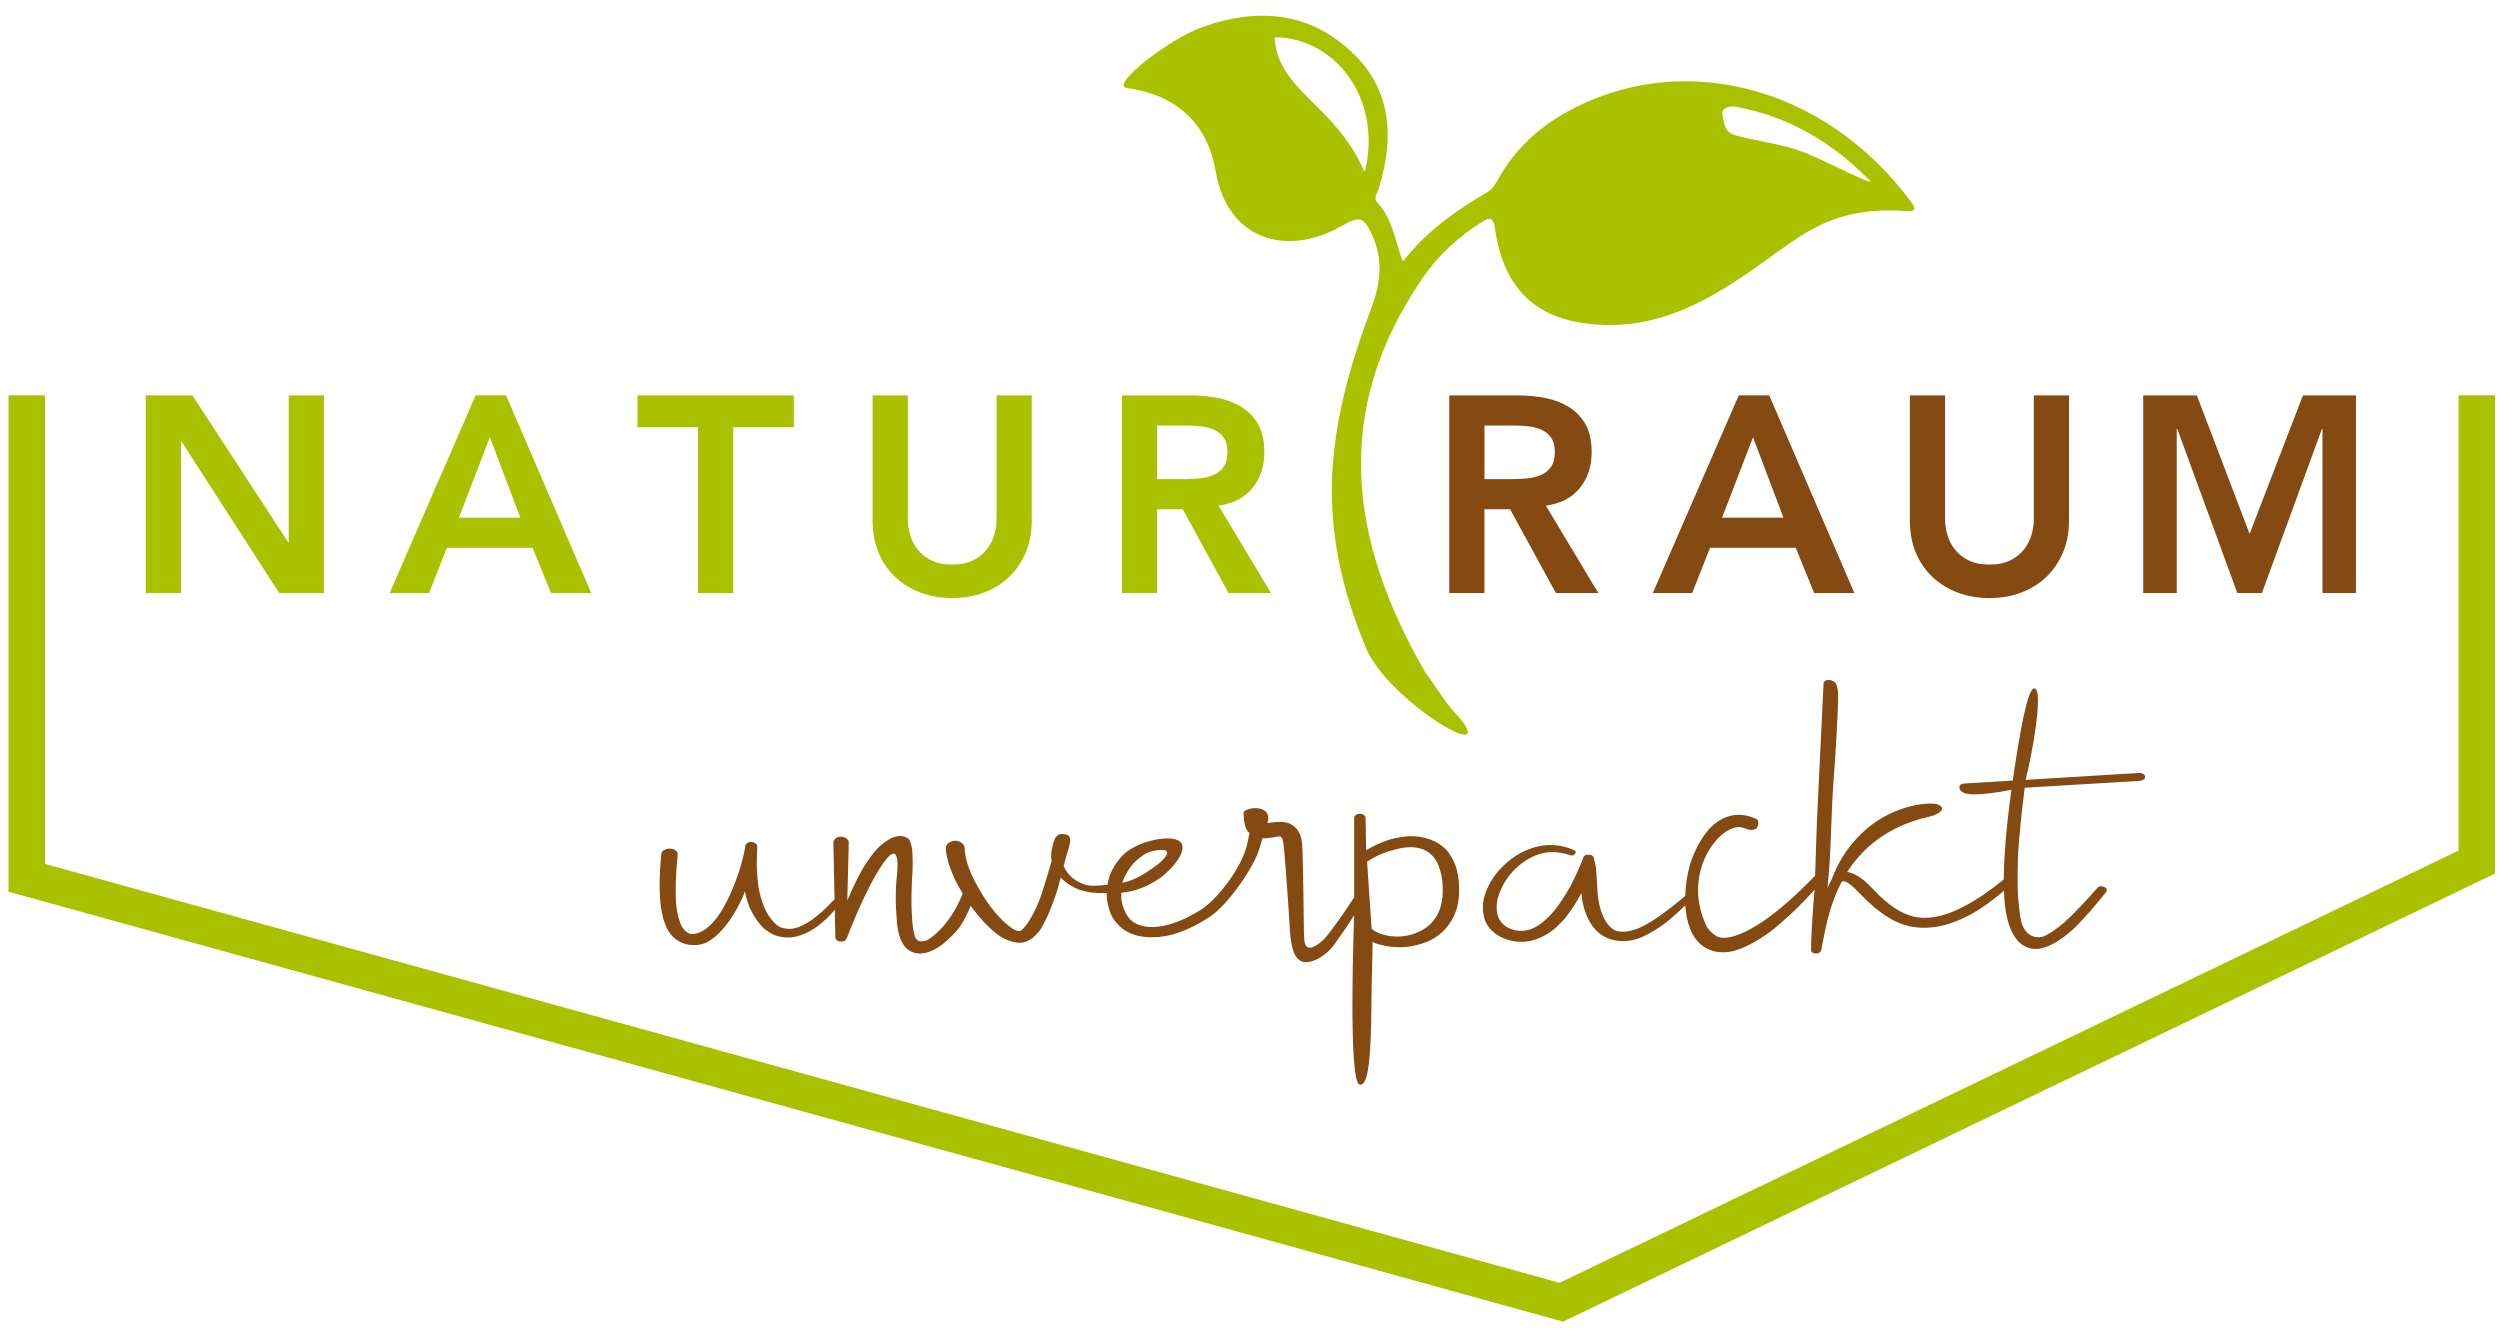
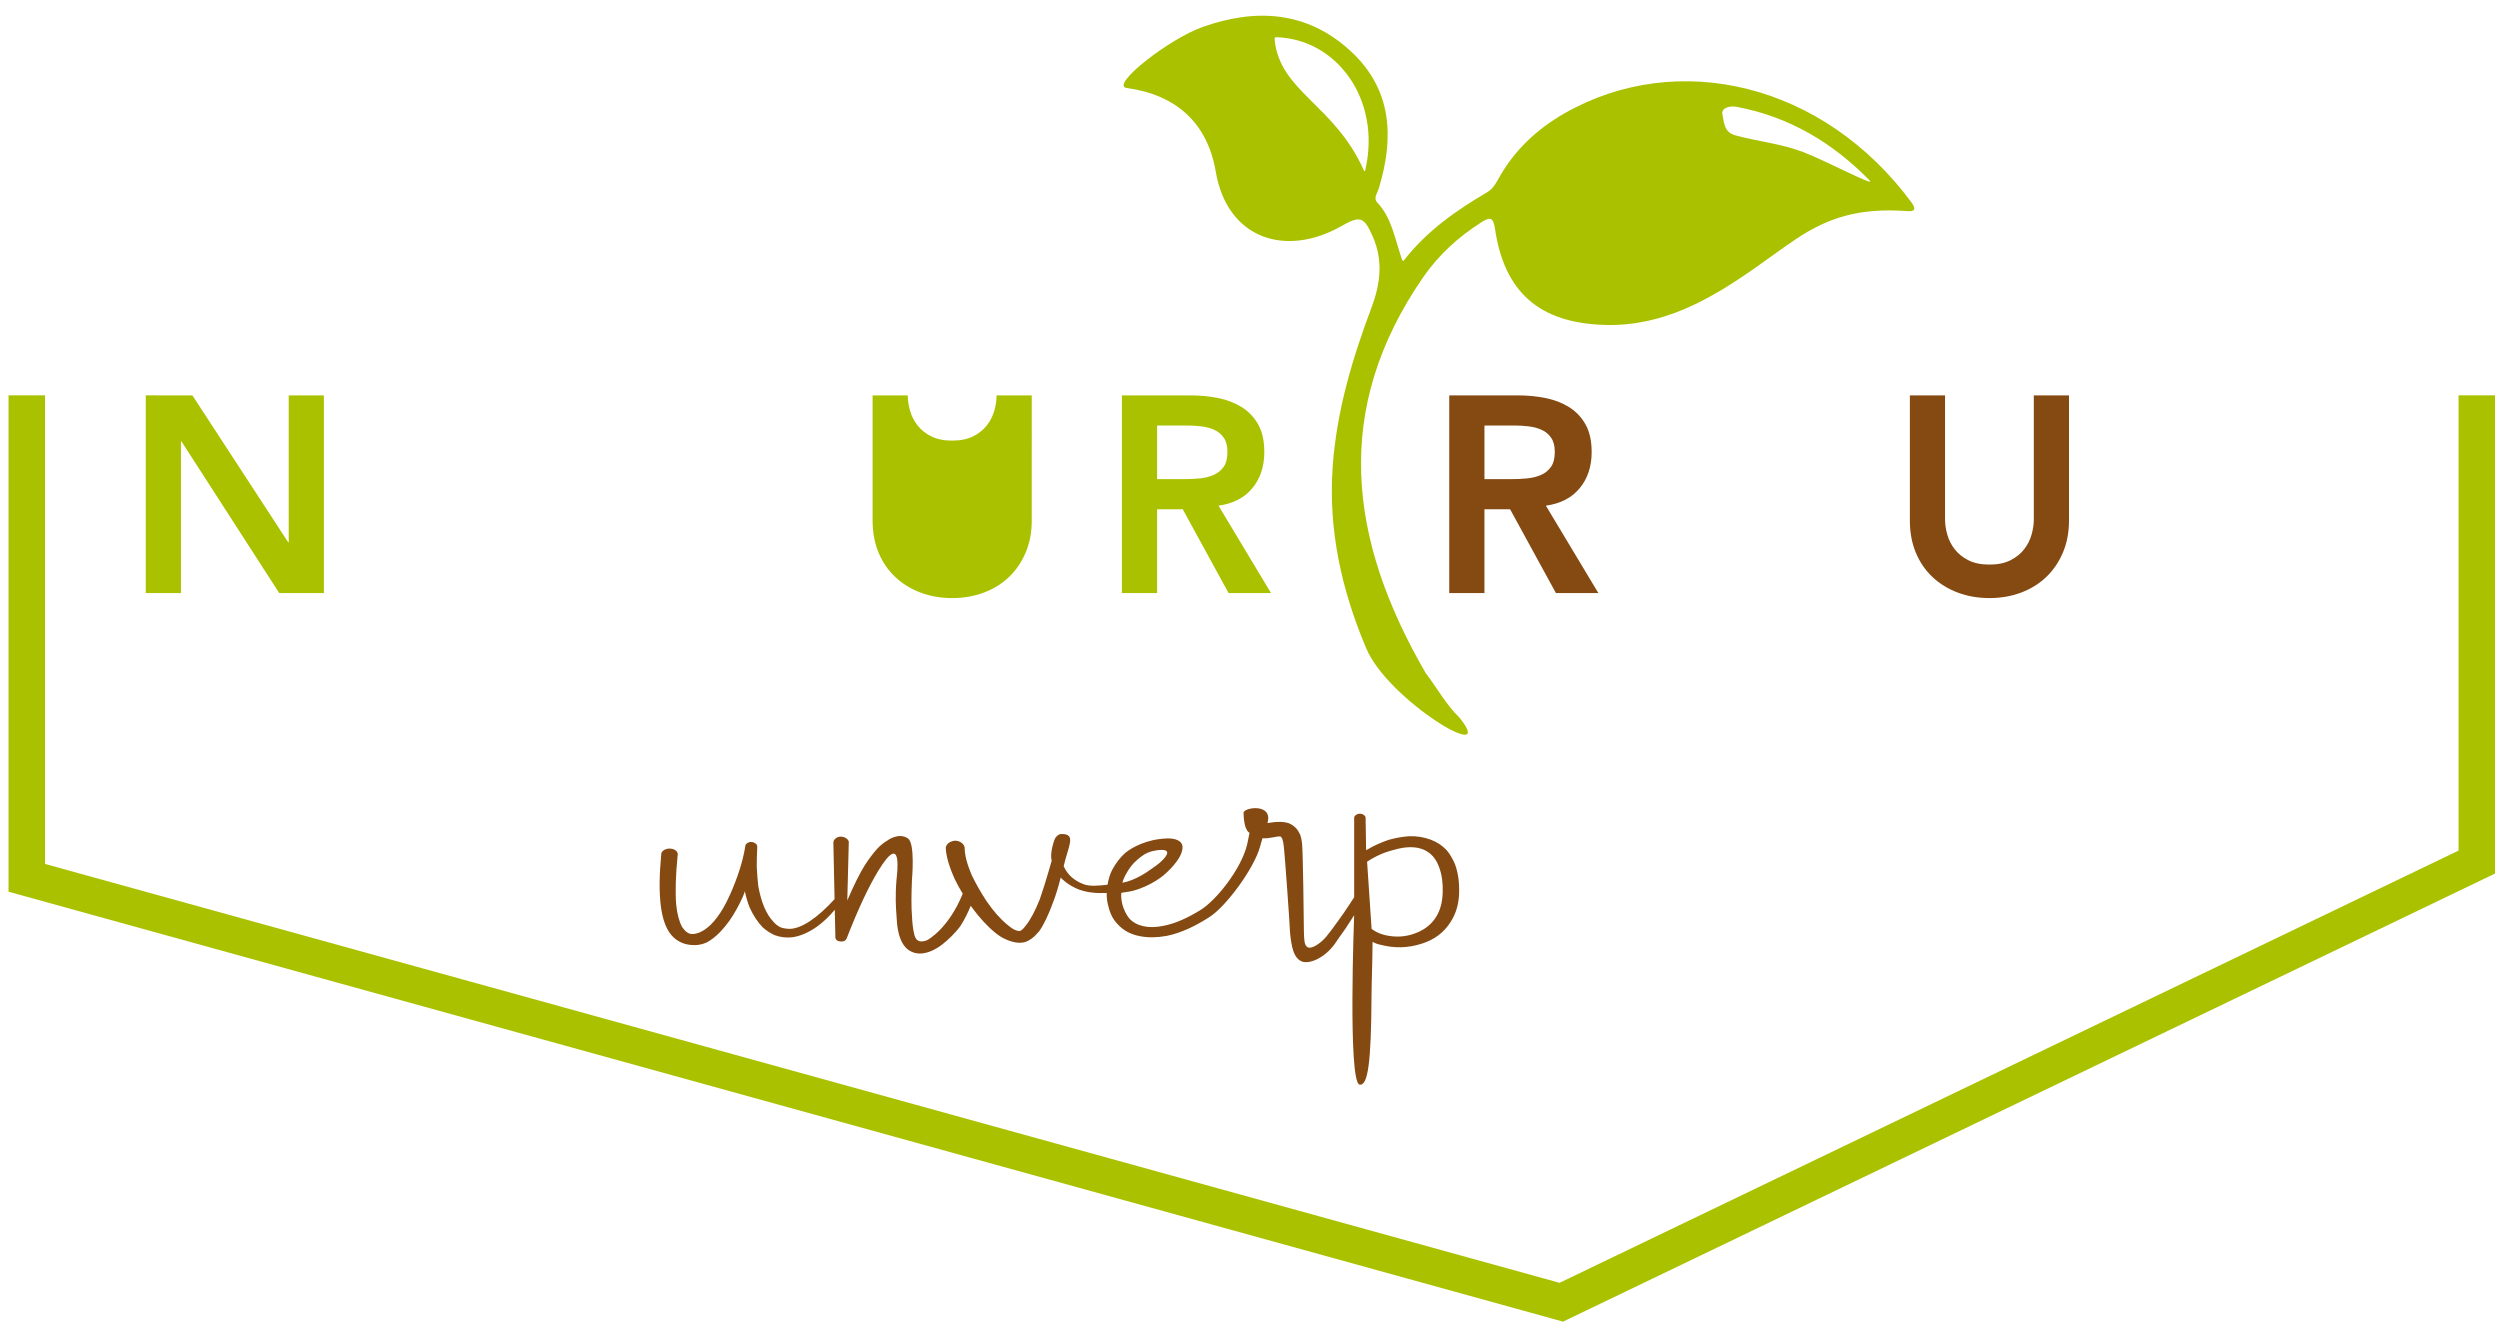
<svg xmlns="http://www.w3.org/2000/svg" version="1.1" id="Ebene_1" x="0px" y="0px" width="205.5px" height="109.5px" viewBox="0 0 205.5 109.5" enable-background="new 0 0 205.5 109.5" xml:space="preserve">
  <polygon fill="#AAC100" points="128.481,108.639 127.939,108.488 0.702,73.3 0.702,32.499 3.702,32.499 3.702,71.017   128.196,105.447 202.093,69.918 202.093,32.499 205.093,32.499 205.093,71.805 " />
  <g>
    <path fill-rule="evenodd" clip-rule="evenodd" fill="#AAC100" d="M119.968,58.987c3.241,4.008-5.852-1.387-7.67-5.702   c-2.027-4.814-3.123-9.731-2.749-14.954c0.324-4.535,1.604-8.839,3.194-13.063c0.726-1.926,0.962-3.855,0.108-5.799   c-0.727-1.654-1.02-1.775-2.6-0.878c-4.53,2.574-9.367,1.091-10.319-4.497c-0.681-3.989-3.26-6.318-7.34-6.864   c-1.352-0.231,3.484-4.024,6.24-5.004c4.394-1.562,8.594-1.327,12.174,1.958c3.435,3.153,3.602,7.098,2.337,11.286   c-0.115,0.384-0.476,0.818-0.131,1.178c1.187,1.242,1.448,2.99,2.028,4.674c0.023,0.068,0.078,0.156,0.149,0.095   c1.94-2.487,4.344-4.134,6.864-5.621c0.442-0.26,0.664-0.644,0.892-1.055c1.295-2.358,3.179-4.131,5.498-5.448   c9.236-5.248,21.256-2.502,28.546,7.434c0.426,0.658-0.083,0.653-0.435,0.626c-3.983-0.297-6.561,0.579-9.144,2.311   c-1.085,0.727-2.135,1.51-3.204,2.263c-3.763,2.65-7.663,4.924-12.504,4.782c-5.322-0.155-8.247-2.659-9.012-7.901   c-0.149-1.021-0.453-0.961-1.144-0.521c-1.876,1.195-3.495,2.67-4.757,4.496c-7.53,10.902-6.124,21.629,0.201,32.539   C118.124,56.538,118.852,57.911,119.968,58.987 M104.833,3.056c0.01,0.034-0.078,0.041-0.061,0.204   c0.437,4.299,4.933,5.32,7.344,10.765c0.035,0.079,0.109,0.063,0.117-0.081C113.558,8.172,109.864,3.156,104.833,3.056    M142.762,8.784c-0.643-0.121-1.283,0.124-1.182,0.591c0.134,0.605,0.092,1.482,1.06,1.748c1.85,0.508,3.775,0.684,5.583,1.375   c1.853,0.708,6.019,2.918,5.462,2.338C150.639,11.721,147.069,9.596,142.762,8.784" />
    <polygon fill="#AAC100" points="11.981,32.499 15.814,32.5 23.686,44.571 23.732,44.618 23.686,44.618 23.732,44.571 23.732,32.5    26.624,32.5 26.624,48.749 22.952,48.749 14.919,36.287 14.874,36.287 14.874,48.749 11.981,48.749  " />
-     <path fill="#AAC100" d="M39.098,32.499h2.501l7,16.249h-3.305l-1.514-3.717h-7.046l-1.469,3.717h-3.236L39.098,32.499z    M42.77,42.552l-2.502-6.61l-2.547,6.61H42.77z" />
-     <polygon fill="#AAC100" points="57.379,35.116 52.4,35.116 52.4,32.5 65.251,32.5 65.251,35.116 60.271,35.116 60.271,48.749    57.379,48.749  " />
-     <path fill="#AAC100" d="M84.81,42.782c0,0.979-0.169,1.862-0.505,2.65c-0.337,0.788-0.796,1.457-1.377,2.008   c-0.582,0.551-1.27,0.976-2.065,1.274c-0.796,0.298-1.661,0.448-2.594,0.448c-0.934,0-1.798-0.15-2.594-0.448   c-0.795-0.298-1.488-0.723-2.076-1.274c-0.59-0.551-1.049-1.22-1.378-2.008s-0.493-1.671-0.493-2.65V32.5h2.892v10.19   c0,0.398,0.061,0.815,0.183,1.25c0.123,0.437,0.325,0.838,0.609,1.205c0.283,0.367,0.658,0.67,1.125,0.907   c0.465,0.237,1.044,0.356,1.732,0.356s1.266-0.119,1.732-0.356c0.467-0.237,0.842-0.54,1.125-0.907   c0.283-0.367,0.486-0.768,0.609-1.205c0.122-0.435,0.183-0.852,0.183-1.25V32.5h2.892V42.782z" />
+     <path fill="#AAC100" d="M84.81,42.782c0,0.979-0.169,1.862-0.505,2.65c-0.337,0.788-0.796,1.457-1.377,2.008   c-0.582,0.551-1.27,0.976-2.065,1.274c-0.796,0.298-1.661,0.448-2.594,0.448c-0.934,0-1.798-0.15-2.594-0.448   c-0.795-0.298-1.488-0.723-2.076-1.274c-0.59-0.551-1.049-1.22-1.378-2.008s-0.493-1.671-0.493-2.65V32.5h2.892c0,0.398,0.061,0.815,0.183,1.25c0.123,0.437,0.325,0.838,0.609,1.205c0.283,0.367,0.658,0.67,1.125,0.907   c0.465,0.237,1.044,0.356,1.732,0.356s1.266-0.119,1.732-0.356c0.467-0.237,0.842-0.54,1.125-0.907   c0.283-0.367,0.486-0.768,0.609-1.205c0.122-0.435,0.183-0.852,0.183-1.25V32.5h2.892V42.782z" />
    <path fill="#AAC100" d="M92.221,32.5h5.646c0.78,0,1.534,0.073,2.261,0.218c0.726,0.146,1.373,0.395,1.939,0.746   c0.566,0.353,1.018,0.826,1.355,1.423c0.336,0.597,0.504,1.354,0.504,2.272c0,1.178-0.325,2.165-0.975,2.96   c-0.651,0.796-1.581,1.279-2.79,1.447l4.315,7.183h-3.489l-3.764-6.885h-2.111v6.885h-2.892V32.5z M97.362,39.384   c0.413,0,0.826-0.019,1.239-0.057c0.413-0.038,0.792-0.13,1.137-0.275c0.344-0.146,0.623-0.367,0.837-0.666   c0.215-0.298,0.321-0.715,0.321-1.251c0-0.474-0.099-0.856-0.298-1.147c-0.199-0.291-0.459-0.508-0.78-0.654   c-0.321-0.145-0.677-0.241-1.067-0.287c-0.39-0.046-0.769-0.069-1.136-0.069h-2.502v4.406H97.362z" />
    <path fill="#854912" d="M119.13,32.5h5.646c0.779,0,1.533,0.073,2.261,0.218c0.726,0.146,1.373,0.395,1.938,0.746   c0.566,0.353,1.019,0.826,1.355,1.423c0.336,0.597,0.504,1.354,0.504,2.272c0,1.178-0.325,2.165-0.975,2.96   c-0.651,0.796-1.58,1.279-2.789,1.447l4.314,7.183h-3.488l-3.765-6.885h-2.11v6.885h-2.893V32.5z M124.271,39.384   c0.412,0,0.825-0.019,1.238-0.057s0.792-0.13,1.138-0.275c0.344-0.146,0.622-0.367,0.837-0.666c0.215-0.298,0.32-0.715,0.32-1.251   c0-0.474-0.099-0.856-0.298-1.147s-0.459-0.508-0.78-0.654c-0.32-0.145-0.677-0.241-1.066-0.287   c-0.391-0.046-0.77-0.069-1.136-0.069h-2.502v4.406H124.271z" />
-     <path fill="#854912" d="M142.929,32.499h2.501l7,16.249h-3.305l-1.514-3.717h-7.046l-1.47,3.717h-3.235L142.929,32.499z    M146.602,42.552l-2.503-6.61l-2.547,6.61H146.602z" />
    <path fill="#854912" d="M170.072,42.782c0,0.979-0.169,1.862-0.506,2.65s-0.796,1.457-1.377,2.008   c-0.581,0.551-1.269,0.976-2.064,1.274c-0.796,0.298-1.66,0.448-2.593,0.448c-0.935,0-1.799-0.15-2.595-0.448   c-0.796-0.298-1.487-0.723-2.077-1.274c-0.589-0.551-1.048-1.22-1.377-2.008s-0.492-1.671-0.492-2.65V32.5h2.892v10.19   c0,0.398,0.06,0.815,0.183,1.25c0.122,0.437,0.325,0.838,0.609,1.205c0.283,0.367,0.657,0.67,1.124,0.907   c0.466,0.237,1.044,0.356,1.733,0.356c0.688,0,1.266-0.119,1.731-0.356c0.467-0.237,0.841-0.54,1.124-0.907   c0.284-0.367,0.487-0.768,0.609-1.205c0.122-0.435,0.183-0.852,0.183-1.25V32.5h2.893V42.782z" />
-     <polygon fill="#854912" points="176.174,32.5 180.58,32.5 184.918,43.883 189.302,32.5 193.661,32.5 193.661,48.749    190.907,48.749 190.907,35.253 190.862,35.253 185.929,48.749 183.908,48.749 178.975,35.253 178.929,35.253 178.929,48.749    176.174,48.749  " />
    <path fill="#854912" d="M119.613,71.072c-0.191-0.465-0.422-0.859-0.695-1.184c-0.38-0.404-0.832-0.697-1.347-0.879   c-0.548-0.201-1.134-0.293-1.762-0.271c-0.546,0.04-1.103,0.141-1.676,0.302c-0.652,0.223-1.265,0.506-1.839,0.849   c0-0.039-0.042-2.668-0.042-2.668c0-0.081-0.047-0.157-0.143-0.227c-0.097-0.072-0.203-0.107-0.327-0.107   c-0.122,0-0.231,0.035-0.327,0.107c-0.094,0.069-0.143,0.146-0.143,0.227v2.365v4.169c-0.107,0.163-0.22,0.336-0.348,0.533   c-0.396,0.605-0.716,1.071-0.962,1.395c-0.354,0.505-0.681,0.94-0.979,1.305c-0.439,0.525-1.182,1.045-1.52,0.882   c-0.325-0.157-0.296-0.701-0.323-1.308c0-0.767-0.08-6.369-0.138-7.057c-0.024-0.344-0.08-0.638-0.162-0.88   c-0.082-0.182-0.177-0.344-0.285-0.484c-0.192-0.223-0.424-0.385-0.694-0.486c-0.273-0.08-0.573-0.111-0.901-0.09   c-0.136,0-0.339,0.02-0.615,0.061c-0.08,0.021-0.147,0.029-0.2,0.029c0.488-1.659-1.937-1.294-1.964-0.849   c0,0.345,0.028,0.628,0.082,0.849c0.027,0.203,0.083,0.375,0.164,0.518c0.053,0.119,0.136,0.221,0.243,0.302   c-0.08,0.385-0.148,0.708-0.202,0.97c-0.491,2.003-2.534,4.566-3.831,5.36c-1.012,0.619-2.003,1.101-3.065,1.303   c-0.601,0.122-1.134,0.132-1.596,0.031c-0.491-0.102-0.885-0.313-1.186-0.638c-0.245-0.303-0.437-0.688-0.572-1.151   c-0.082-0.364-0.114-0.636-0.087-0.96c0.318-0.051,0.318-0.051,0.455-0.072c0.328-0.04,0.68-0.13,1.062-0.271   c0.6-0.222,1.16-0.517,1.677-0.881c0.546-0.385,1.843-1.596,1.84-2.518c-0.002-0.576-0.653-0.746-1.267-0.728   c-1.682,0.051-2.917,0.759-3.435,1.183c-0.408,0.363-0.764,0.818-1.063,1.365c-0.204,0.389-0.326,0.812-0.4,1.256   c-0.761,0.082-1.455,0.156-1.97-0.043c-0.794-0.303-1.338-0.799-1.636-1.486c0.381-1.657,1.063-2.641-0.166-2.641   c-0.247,0-0.415,0.172-0.528,0.332c-0.068,0.095-0.479,1.289-0.288,1.854c-0.111,0.384-0.191,0.667-0.246,0.849   c-0.245,0.849-0.49,1.629-0.736,2.336c-0.382,0.95-0.762,1.668-1.145,2.153c-0.137,0.181-0.26,0.313-0.368,0.394   c-0.082,0.041-0.137,0.061-0.165,0.061h-0.039c-0.136-0.02-0.288-0.07-0.448-0.15c-0.165-0.101-0.329-0.223-0.493-0.364   c-0.573-0.466-1.146-1.112-1.717-1.942c-0.464-0.706-0.872-1.424-1.226-2.152c-0.382-0.91-0.573-1.648-0.573-2.214v-0.03   c-0.026-0.163-0.116-0.299-0.266-0.41c-0.15-0.111-0.332-0.167-0.553-0.167c-0.134,0.02-0.259,0.056-0.367,0.106   c-0.108,0.051-0.196,0.121-0.265,0.213c-0.068,0.092-0.103,0.187-0.103,0.288c0.028,0.666,0.274,1.516,0.735,2.547   c0.197,0.406,0.417,0.808,0.658,1.203c-1.156,2.864-2.862,3.8-2.945,3.831c-0.919,0.346-1.007-0.363-1.064-0.605   c-0.08-0.345-0.137-0.818-0.164-1.426c-0.055-0.646-0.055-1.627,0-2.941c0,0,0.278-2.979-0.325-3.397   c-0.757-0.525-1.665,0.142-1.718,0.182c-0.275,0.162-0.548,0.384-0.819,0.667c-0.327,0.364-0.667,0.82-1.023,1.364   c-0.435,0.71-0.913,1.669-1.43,2.883l0.123-4.763v-0.029c0-0.08-0.035-0.156-0.103-0.229c-0.069-0.07-0.15-0.125-0.245-0.167   c-0.095-0.039-0.198-0.06-0.306-0.06c-0.165,0-0.308,0.049-0.43,0.151c-0.123,0.102-0.184,0.212-0.184,0.333l0.099,4.656   c-0.716,0.779-1.376,1.373-1.98,1.774c-0.627,0.424-1.186,0.647-1.677,0.667c-0.272,0-0.531-0.04-0.776-0.121   c-0.219-0.102-0.424-0.263-0.613-0.486c-0.574-0.605-0.983-1.576-1.226-2.91c-0.056-0.486-0.097-1.021-0.124-1.608   c0-0.505,0.012-1.04,0.041-1.606v-0.031c0-0.102-0.048-0.188-0.143-0.258c-0.095-0.07-0.205-0.111-0.327-0.121   c-0.122-0.011-0.239,0.021-0.349,0.092c-0.108,0.07-0.163,0.156-0.163,0.256c-0.219,1.336-0.659,2.625-1.226,3.914   c-1.517,3.447-3.08,3.369-3.353,3.275c-0.219-0.08-0.422-0.262-0.613-0.547c-0.246-0.443-0.409-1.061-0.491-1.849   c-0.082-1.072-0.042-2.427,0.123-4.065c0.027-0.141-0.022-0.262-0.143-0.363c-0.125-0.102-0.28-0.157-0.471-0.168   c-0.192-0.01-0.361,0.031-0.51,0.123c-0.151,0.09-0.227,0.207-0.227,0.349c-0.162,1.698-0.175,3.093-0.041,4.185   c0.11,0.91,0.328,1.628,0.656,2.153c0.299,0.466,0.695,0.79,1.186,0.971c0.272,0.101,0.586,0.152,0.941,0.152   c0.326,0,0.652-0.071,0.98-0.212c0.381-0.203,0.75-0.485,1.104-0.85c0.272-0.283,0.532-0.596,0.778-0.94   c0.408-0.587,0.775-1.244,1.102-1.972c0.027-0.062,0.062-0.146,0.103-0.258c0.042-0.11,0.063-0.177,0.063-0.196   c0.108,0.505,0.242,0.96,0.407,1.364c0.301,0.646,0.656,1.183,1.064,1.607c0.326,0.283,0.655,0.495,0.98,0.637   c0.435,0.162,0.9,0.223,1.39,0.182c0.682-0.081,1.392-0.383,2.126-0.909c0.517-0.382,0.991-0.835,1.427-1.358l0.047,2.238   c0,0.201,0.123,0.322,0.367,0.363c0.3,0.041,0.49-0.051,0.572-0.272c0.928-2.386,1.801-4.247,2.617-5.581   c2.018-3.283,1.508,0.346,1.472,0.758c-0.116,1.33-0.054,2.336,0,3.003c0.028,0.606,0.093,2.204,1.023,2.821   c1.126,0.747,2.494-0.295,2.71-0.459c0.47-0.356,1.119-0.986,1.502-1.513c0.343-0.522,0.621-1.093,0.866-1.687   c0.027,0.036,0.047,0.073,0.074,0.109c0.655,0.891,1.308,1.598,1.961,2.123c0.219,0.182,0.45,0.334,0.696,0.454   c0.355,0.182,0.697,0.292,1.023,0.335c0.271,0.04,0.531,0.02,0.776-0.062c0.163-0.06,0.329-0.151,0.491-0.273   c0.19-0.141,0.396-0.344,0.614-0.606c0.38-0.546,0.761-1.344,1.144-2.396c0.218-0.564,0.423-1.232,0.613-2.001   c0.437,0.444,0.955,0.777,1.554,1.001c0.681,0.236,1.369,0.297,2.231,0.264c-0.008,0.35,0.024,0.711,0.14,1.102   c0.137,0.606,0.396,1.102,0.779,1.485c0.462,0.507,1.075,0.829,1.84,0.97c0.653,0.122,1.376,0.113,2.166-0.029   c1.198-0.242,2.344-0.799,3.517-1.547c1.388-0.885,3.685-4.025,4.158-5.782c0.052-0.202,0.121-0.436,0.202-0.699h0.369   c0.136-0.02,0.341-0.05,0.613-0.09c0.136-0.04,0.299-0.063,0.489-0.063c0.083,0.063,0.136,0.133,0.164,0.214   c0.054,0.161,0.095,0.374,0.123,0.638c0.082,0.706,0.478,6.187,0.504,6.995c0.056,0.688,0.154,1.223,0.287,1.607   c0.055,0.163,0.306,0.819,0.897,0.879c0.714,0.074,1.877-0.506,2.658-1.727c0.265-0.412,0.615-0.84,0.942-1.366   c0.133-0.196,0.298-0.454,0.49-0.761c0,0-0.525,13.754,0.45,13.926c0.683,0.12,0.949-1.819,0.978-7.234   c0.007-1.251,0.069-2.482,0.086-4.505c0.216,0.121,0.435,0.202,0.654,0.242c1.142,0.304,2.272,0.273,3.392-0.091   c1.038-0.323,1.827-0.92,2.373-1.789c0.434-0.667,0.668-1.457,0.695-2.367C119.967,72.538,119.858,71.76,119.613,71.072    M92.586,71.801c0.245-0.445,0.53-0.811,0.858-1.093c0.38-0.326,0.744-0.63,1.359-0.761c0.875-0.188,1.664-0.135,0.708,0.805   c-0.314,0.309-0.523,0.427-0.962,0.743c-0.514,0.372-0.985,0.621-1.39,0.79c-0.33,0.138-0.627,0.233-0.9,0.273   C92.342,72.275,92.45,72.023,92.586,71.801 M118.061,75.35c-0.383,0.625-0.954,1.08-1.719,1.363   c-0.791,0.305-1.621,0.355-2.494,0.152c-0.409-0.102-0.75-0.252-1.021-0.455l-0.042-0.029l-0.04-0.031   c-0.063-1.027-0.318-4.81-0.37-5.52c0.709-0.465,1.444-0.789,2.208-0.971c0.956-0.283,1.759-0.292,2.413-0.031   c0.627,0.264,1.064,0.76,1.309,1.487c0.22,0.587,0.313,1.273,0.285,2.063C118.563,74.166,118.387,74.823,118.061,75.35" />
-     <path fill="#854912" d="M176.181,63.618c-0.099-0.054-0.207-0.081-0.328-0.081l-9.347,0.568l0.072-0.324   c0.341-1.264,1.48-7.148,0.644-7.195c-0.63-0.035-1.337,4.748-1.63,6.572c0,0.072-0.047,0.406-0.145,1.003l-3.98,0.243   c-0.266,0.019-0.399,0.127-0.399,0.324c0,0.162,0.095,0.298,0.291,0.407c0.194,0.108,0.511,0.161,0.948,0.161   c0.73,0,1.74-0.125,3.03-0.378c-0.267,1.933-0.45,3.692-0.548,5.28c-0.053,0.757-0.079,1.451-0.081,2.094   c-1.126,0.92-2.183,1.642-3.167,2.158c-1.388,0.758-2.642,1.083-3.761,0.974c-1.047-0.107-2.118-0.686-3.213-1.732   c-0.121-0.108-0.328-0.317-0.619-0.623c-0.293-0.306-0.537-0.542-0.732-0.704c-0.413-0.324-0.779-0.531-1.095-0.623   c-0.073-0.035-0.17-0.054-0.292-0.054c0.607-0.938,1.315-1.732,2.119-2.383c1.07-0.866,2.323-1.517,3.759-1.95   c0.269-0.09,0.655-0.152,1.131-0.297c0.421-0.127,1.329-0.608,0.403-0.948c-0.097-0.036-0.233-0.054-0.403-0.054   c-0.753-0.019-1.593,0.125-2.517,0.434c-1.461,0.504-2.702,1.326-3.727,2.463c-0.876,0.939-1.557,2.059-2.043,3.357   c-0.145,0.271-0.255,0.498-0.328,0.679c0.314-3.088,0.28-5.728,0.475-8.544c0.172-2.275,0.379-5.653,0.384-6.603   c0.002-0.312,0.127-1.646-0.384-1.845c-0.122-0.07-0.257-0.107-0.401-0.107c-0.269,0.019-0.401,0.127-0.401,0.324L149.347,67.6   l-0.146,4.387c-1.63,1.679-3.08,2.944-4.345,3.793c-0.949,0.63-1.778,1.037-2.482,1.217c-0.414,0.108-0.792,0.118-1.133,0.027   c-0.291-0.108-0.794-0.546-0.954-0.873c-2.241-4.609,1.405-8.86,3.108-8.068c0,0,0.086,0.027,0.108,0.027   c0.244,0.127,0.5,0.145,0.77,0.055c0.267-0.091,0.378-0.727,0.107-0.836c-0.389-0.181-0.742-0.289-1.058-0.324   c-0.414-0.055-0.803-0.027-1.168,0.08c-0.633,0.182-1.194,0.543-1.679,1.084c-0.635,0.722-1.146,1.662-1.534,2.816   c-0.259,0.878-0.383,1.765-0.412,2.656c-0.877,0.745-1.627,1.322-2.235,1.738c-0.551,0.377-2.101,1.475-3.392,1.152   c-0.447-0.111-1.226-0.787-1.513-2.578c-0.05-0.305-0.098-0.822-0.124-1.561c-0.027-0.738-0.097-1.3-0.203-1.685l-0.043-0.183   c-0.056-0.182-0.203-0.272-0.447-0.272c-0.139,0-0.247,0.035-0.329,0.106c-0.083,0.071-0.121,0.146-0.121,0.229   c-0.329,0.808-0.669,1.556-1.023,2.244c-0.465,0.829-0.928,1.527-1.391,2.092c-0.681,0.789-1.336,1.285-1.965,1.486   c-0.407,0.121-0.802,0.142-1.183,0.062c-0.438-0.102-0.777-0.274-1.023-0.517c-0.463-0.465-0.613-1.132-0.451-2.002   c0.193-0.748,0.546-1.444,1.064-2.092c0.599-0.709,1.295-1.223,2.086-1.547c0.463-0.183,0.921-0.273,1.37-0.273   s0.919,0.08,1.409,0.242c0.19,0.082,0.342,0.051,0.45-0.09c0.109-0.141,0.068-0.254-0.122-0.334   c-0.572-0.242-1.151-0.375-1.737-0.395c-0.587-0.021-1.165,0.071-1.738,0.273c-0.955,0.322-1.813,0.9-2.577,1.729   c-0.652,0.707-1.089,1.497-1.309,2.365c-0.108,0.465-0.121,0.91-0.039,1.336c0.081,0.504,0.3,0.938,0.654,1.304   c0.408,0.403,0.939,0.687,1.594,0.848c0.683,0.162,1.351,0.132,2.006-0.09c0.515-0.161,1.02-0.436,1.511-0.819   c0.354-0.304,0.696-0.646,1.023-1.031c0.462-0.606,0.885-1.264,1.267-1.973c0.028,0.203,0.031,0.441,0.082,0.698   c0.756,3.78,3.675,3.515,4.988,2.883c0.657-0.316,1.267-0.698,1.84-1.122c0.527-0.415,1.07-0.903,1.625-1.449   c0.071,1.081,0.321,1.976,0.773,2.662c0.193,0.27,0.414,0.496,0.655,0.676c0.27,0.198,0.572,0.344,0.914,0.436   c0.583,0.143,1.203,0.116,1.862-0.083c0.828-0.271,1.763-0.785,2.811-1.544c0.609-0.486,1.21-1.01,1.808-1.568   c0.596-0.561,1.198-1.185,1.808-1.87c0,0-0.273,2.836-0.294,4.934c0,0.198,0.133,0.306,0.402,0.325   c0.123,0,0.225-0.031,0.311-0.095c0.084-0.063,0.127-0.14,0.127-0.23c0,0,0.365-1.901,0.513-2.442   c0.268-1.101,0.644-2.121,1.132-3.06c0.057-0.14,0.206-0.109,0.255-0.109c0.024,0,0.061,0.01,0.108,0.028   c0.147,0.07,0.354,0.217,0.622,0.434c0.146,0.144,0.369,0.369,0.676,0.676c0.304,0.308,0.528,0.524,0.676,0.65   c0.56,0.523,1.106,0.939,1.642,1.246c0.731,0.434,1.498,0.687,2.301,0.758c0.778,0.072,1.606-0.017,2.483-0.271   c0.679-0.217,1.363-0.514,2.044-0.893c0.789-0.455,1.648-1.078,2.565-1.852c0.008,0.177,0.014,0.356,0.025,0.523   c0.048,0.688,0.238,4.17,2.52,4.254c0.437,0.017,0.915-0.125,1.425-0.381c0.535-0.269,1.131-0.704,1.789-1.299   c0.436-0.434,0.855-0.881,1.26-1.343c0.4-0.459,0.858-1.005,1.368-1.636c0.123-0.182,0.074-0.327-0.146-0.434   c-0.244-0.109-0.438-0.072-0.585,0.106c-0.998,1.14-1.896,2.077-2.7,2.817c-0.608,0.523-1.149,0.883-1.607,1.109   c-0.318,0.156-1.749,0.413-2.022-1.666c-0.064-0.498-0.118-0.924-0.168-1.556c-0.049-0.976-0.049-2.139,0-3.494   c0.099-1.569,0.28-3.394,0.549-5.469l9.49-0.569c0.074-0.018,0.147-0.041,0.223-0.067c0.07-0.026,0.12-0.067,0.144-0.122   c0.024-0.055,0.036-0.108,0.036-0.164C176.326,63.744,176.277,63.673,176.181,63.618" />
  </g>
</svg>